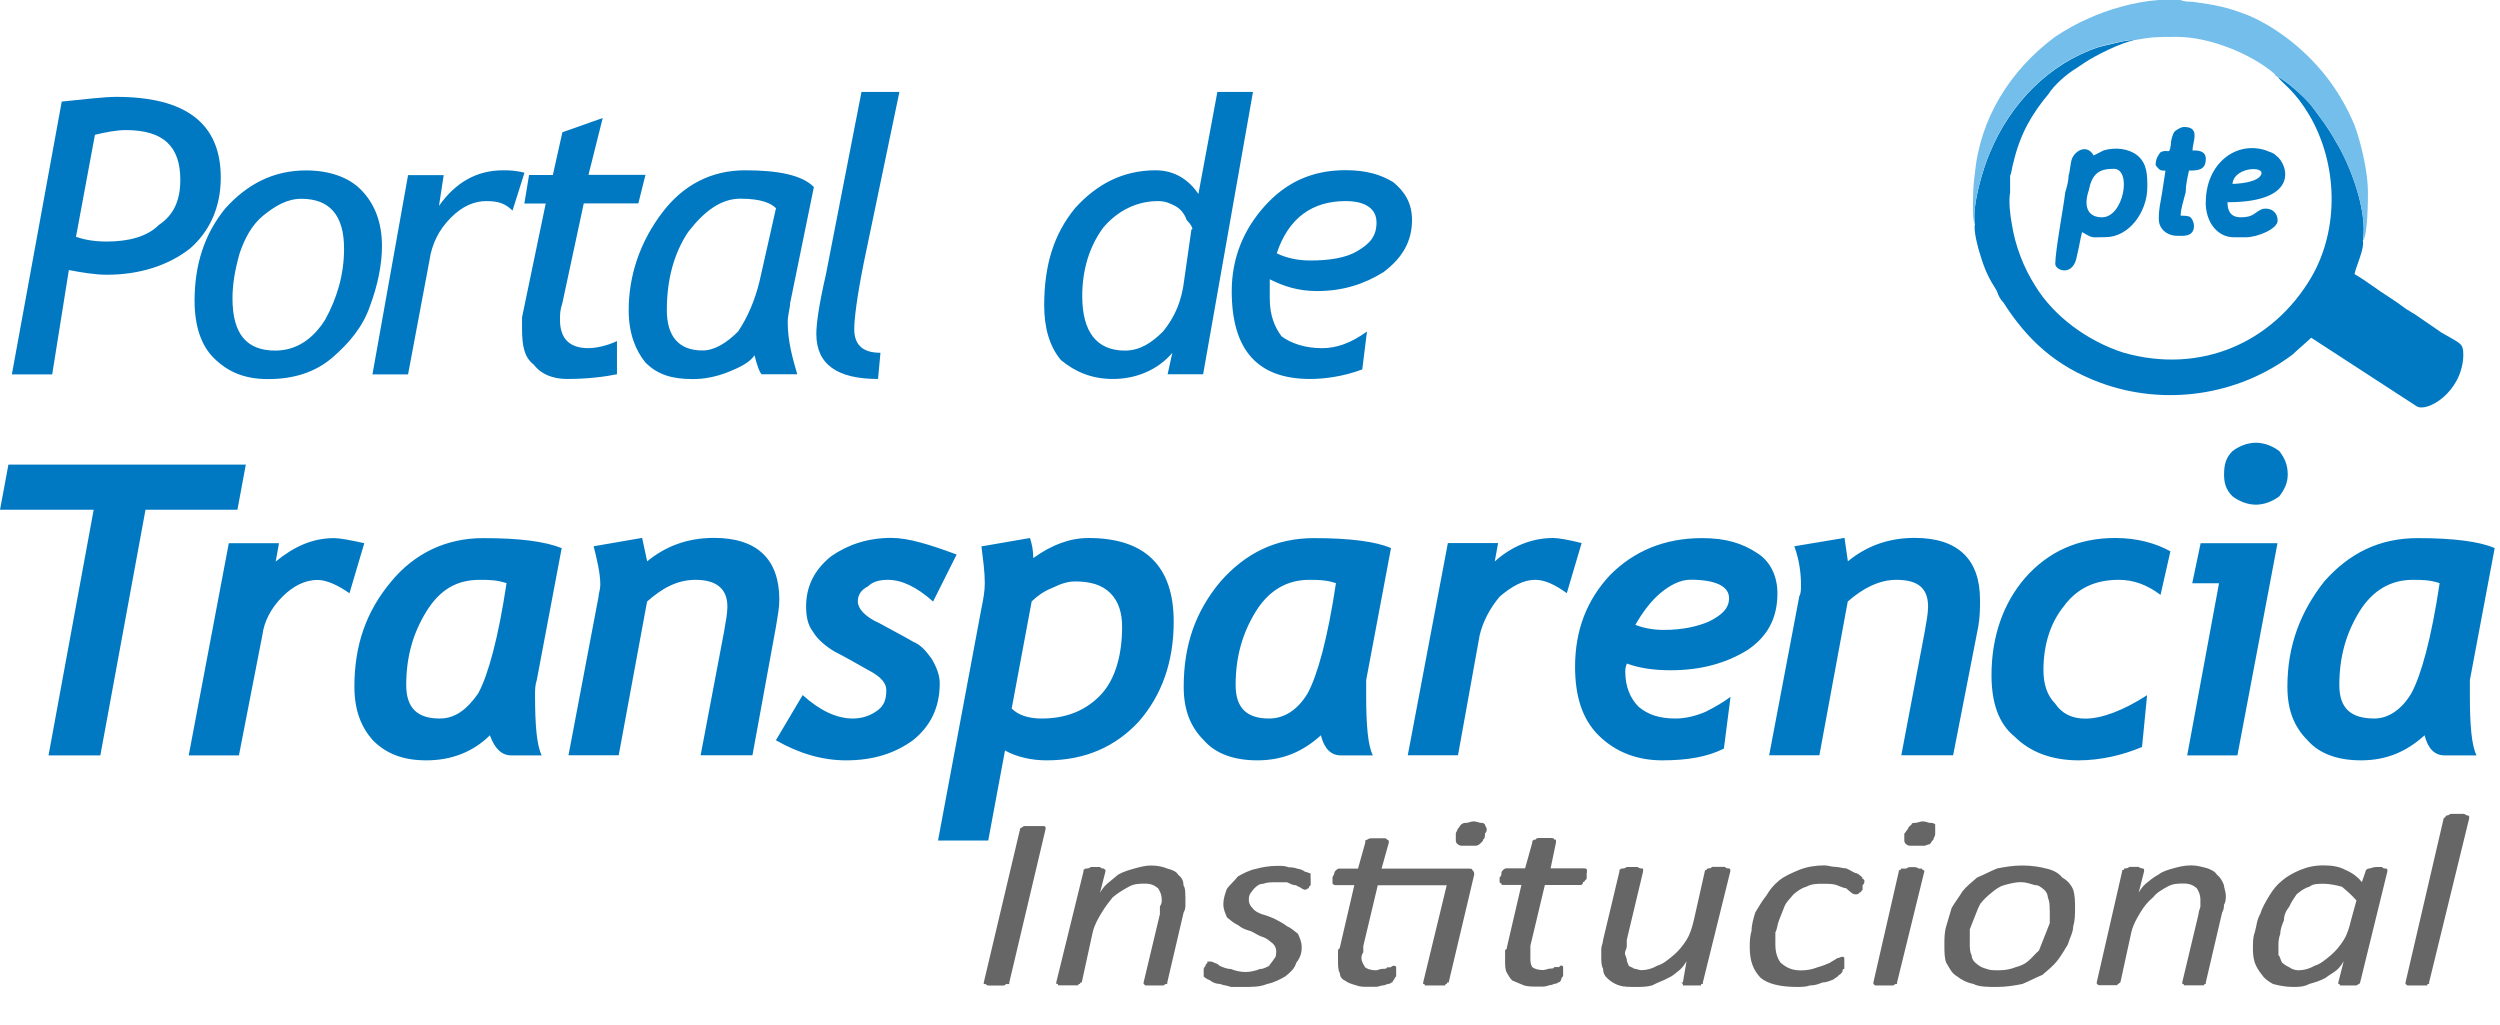
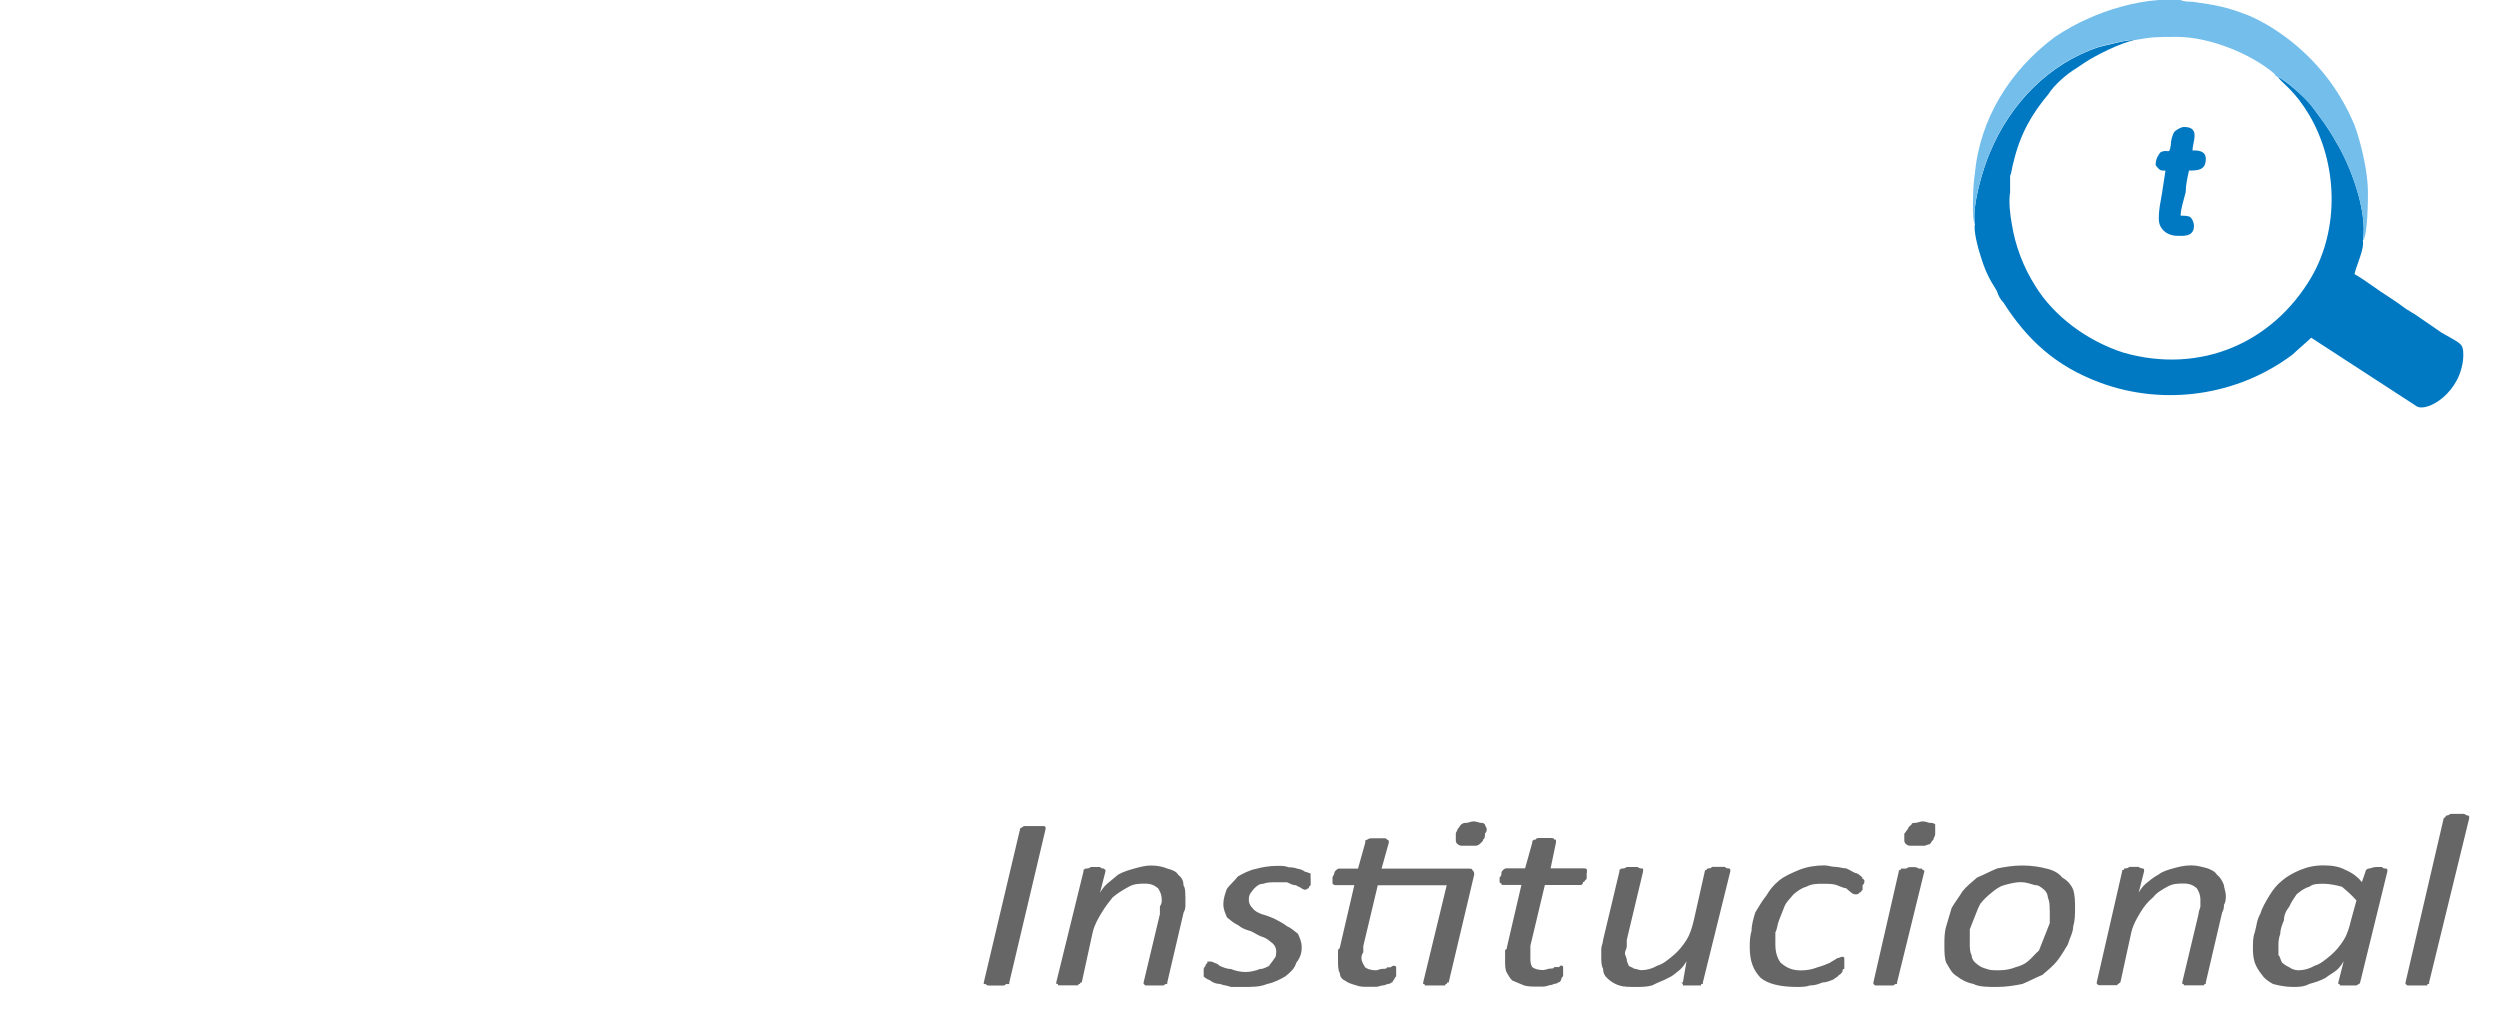
<svg xmlns="http://www.w3.org/2000/svg" xmlns:ns1="http://www.inkscape.org/namespaces/inkscape" xmlns:ns2="http://sodipodi.sourceforge.net/DTD/sodipodi-0.dtd" width="82.229" height="33.702" viewBox="0 0 21.756 8.917" version="1.1" id="svg8" ns1:version="0.92.1 r15371" ns2:docname="institucional.svg">
  <defs id="defs2">
    <clipPath clipPathUnits="userSpaceOnUse" id="clipEmfPath1">
-       <path ns1:connector-curvature="0" d="m 105.956,17.339 h 213.356 v 77.042 h -213.356 z" id="path9" />
-     </clipPath>
+       </clipPath>
    <clipPath clipPathUnits="userSpaceOnUse" id="clipEmfPath2">
      <path ns1:connector-curvature="0" d="M 0.337,0.336 H 86.752 V 88.94 H 0.337 Z" id="path12" />
    </clipPath>
    <clipPath clipPathUnits="userSpaceOnUse" id="clipEmfPath3">
      <path ns1:connector-curvature="0" d="M 335.491,14.845 H 522.801 V 90.829 H 335.491 Z" id="path15" />
    </clipPath>
    <pattern id="EMFhbasepattern" patternUnits="userSpaceOnUse" width="6" height="6" x="0" y="0" />
    <clipPath clipPathUnits="userSpaceOnUse" id="clipEmfPath1-1">
      <path d="m 105.956,17.339 h 213.356 v 77.042 h -213.356 z" id="path9-3" ns1:connector-curvature="0" />
    </clipPath>
    <clipPath clipPathUnits="userSpaceOnUse" id="clipEmfPath2-6">
      <path d="M 0.337,0.336 H 86.752 V 88.94 H 0.337 Z" id="path12-8" ns1:connector-curvature="0" />
    </clipPath>
    <clipPath clipPathUnits="userSpaceOnUse" id="clipEmfPath3-9">
      <path d="M 335.491,14.845 H 522.801 V 90.829 H 335.491 Z" id="path15-6" ns1:connector-curvature="0" />
    </clipPath>
    <clipPath clipPathUnits="userSpaceOnUse" id="clipEmfPath1-7">
      <path ns1:connector-curvature="0" d="M 0.337,0.336 H 187.76 V 76.32 H 0.337 Z" id="path82" />
    </clipPath>
    <pattern id="EMFhbasepattern-2" patternUnits="userSpaceOnUse" width="6" height="6" x="0" y="0" />
    <clipPath clipPathUnits="userSpaceOnUse" id="clipEmfPath1-5">
-       <path ns1:connector-curvature="0" d="M 0.337,0.336 H 194.224 V 76.32 H 0.337 Z" id="path100" />
+       <path ns1:connector-curvature="0" d="M 0.337,0.336 V 76.32 H 0.337 Z" id="path100" />
    </clipPath>
    <pattern id="EMFhbasepattern-7" patternUnits="userSpaceOnUse" width="6" height="6" x="0" y="0" />
    <pattern y="0" x="0" height="6" width="6" patternUnits="userSpaceOnUse" id="EMFhbasepattern-76" />
    <pattern y="0" x="0" height="6" width="6" patternUnits="userSpaceOnUse" id="EMFhbasepattern-5" />
    <pattern y="0" x="0" height="6" width="6" patternUnits="userSpaceOnUse" id="EMFhbasepattern-55" />
    <pattern y="0" x="0" height="6" width="6" patternUnits="userSpaceOnUse" id="EMFhbasepattern-8" />
    <pattern y="0" x="0" height="6" width="6" patternUnits="userSpaceOnUse" id="EMFhbasepattern-3" />
  </defs>
  <ns2:namedview id="base" pagecolor="#ffffff" bordercolor="#666666" borderopacity="1.0" ns1:pageopacity="0.0" ns1:pageshadow="2" ns1:zoom="5.6" ns1:cx="25.17674" ns1:cy="30.524225" ns1:document-units="mm" ns1:current-layer="layer1" showgrid="false" units="px" fit-margin-top="0" fit-margin-left="0" fit-margin-right="0" fit-margin-bottom="0" ns1:window-width="1440" ns1:window-height="837" ns1:window-x="-8" ns1:window-y="-8" ns1:window-maximized="1" />
  <g ns1:label="Capa 1" ns1:groupmode="layer" id="layer1" transform="translate(-70.879,-191.958)">
    <path id="path63" d="m 88.066,193.907 c -0.015,0.058 0.029,0.218 0.044,0.262 0.044,0.145 0.073,0.204 0.146,0.32 0.015,0.044 0.029,0.073 0.058,0.102 0.204,0.32 0.451,0.553 0.844,0.698 0.553,0.204 1.193,0.116 1.674,-0.247 0.029,-0.029 0.131,-0.116 0.16,-0.145 l 0.917,0.596 c 0.087,0.058 0.393,-0.116 0.407,-0.436 0,-0.116 -0.015,-0.102 -0.189,-0.204 l -0.233,-0.16 c -0.029,-0.015 -0.044,-0.029 -0.073,-0.044 -0.058,-0.044 -0.102,-0.073 -0.146,-0.102 -0.116,-0.073 -0.204,-0.145 -0.306,-0.204 0.015,-0.073 0.087,-0.218 0.073,-0.291 0.044,-0.262 -0.116,-0.669 -0.233,-0.858 -0.073,-0.131 -0.131,-0.204 -0.218,-0.32 -0.044,-0.058 -0.218,-0.218 -0.291,-0.247 0.058,0.073 0.146,0.116 0.277,0.335 0.247,0.422 0.262,0.989 0.015,1.411 -0.335,0.567 -0.96,0.844 -1.63,0.655 -0.32,-0.102 -0.611,-0.32 -0.771,-0.582 -0.102,-0.16 -0.175,-0.349 -0.204,-0.538 -0.015,-0.073 -0.029,-0.204 -0.015,-0.276 0,-0.044 0,-0.087 0,-0.145 0.015,-0.029 0.015,-0.073 0.029,-0.116 0.058,-0.247 0.16,-0.422 0.306,-0.596 0.044,-0.073 0.16,-0.175 0.233,-0.218 l 0.087,-0.058 c 0.087,-0.058 0.32,-0.175 0.422,-0.189 -0.029,-0.015 -0.247,0.044 -0.306,0.058 -0.437,0.145 -0.771,0.495 -0.946,0.916 -0.058,0.131 -0.16,0.465 -0.131,0.625 z" style="fill:#0079c2;fill-opacity:1;fill-rule:evenodd;stroke:none;stroke-width:0.385" ns1:connector-curvature="0" />
    <path id="path65" d="m 88.066,193.907 c -0.029,-0.16 0.073,-0.495 0.131,-0.625 0.175,-0.422 0.509,-0.771 0.946,-0.916 0.058,-0.015 0.277,-0.073 0.306,-0.058 0.16,-0.029 0.189,-0.029 0.378,-0.029 0.277,0 0.64,0.145 0.844,0.32 0.015,0.015 0,0.015 0.029,0.029 0.073,0.029 0.247,0.189 0.291,0.247 0.087,0.116 0.146,0.189 0.218,0.32 0.116,0.189 0.277,0.596 0.233,0.858 0.044,-0.044 0.044,-0.378 0.044,-0.422 0,-0.175 -0.058,-0.422 -0.116,-0.582 -0.116,-0.276 -0.277,-0.495 -0.495,-0.684 -0.116,-0.102 -0.291,-0.218 -0.437,-0.276 -0.189,-0.073 -0.277,-0.087 -0.48,-0.116 -0.029,0 -0.073,0 -0.102,-0.015 -0.015,0 -0.015,0 -0.015,0 h -0.175 c -0.218,0.015 -0.451,0.087 -0.611,0.16 -0.102,0.044 -0.204,0.102 -0.291,0.16 -0.393,0.291 -0.655,0.713 -0.699,1.193 -0.015,0.073 -0.029,0.407 0,0.436 z" style="fill:#73beeb;fill-opacity:1;fill-rule:evenodd;stroke:none;stroke-width:0.385" ns1:connector-curvature="0" />
-     <path id="path67" d="m 89.172,193.849 c -0.131,0 -0.16,-0.102 -0.116,-0.233 0.029,-0.145 0.087,-0.189 0.218,-0.189 0.16,0 0.087,0.422 -0.102,0.422 z m -0.073,-0.538 c -0.058,-0.102 -0.16,-0.044 -0.189,0.029 -0.015,0.044 -0.015,0.102 -0.029,0.145 0,0.044 -0.015,0.102 -0.029,0.145 -0.015,0.131 -0.087,0.509 -0.087,0.625 0,0.058 0.16,0.116 0.189,-0.073 0.015,-0.058 0.029,-0.145 0.044,-0.204 0.102,0.058 0.073,0.044 0.204,0.044 0.204,0 0.364,-0.218 0.364,-0.436 0,-0.102 0,-0.204 -0.087,-0.276 -0.073,-0.058 -0.189,-0.073 -0.291,-0.044 -0.029,0.015 -0.058,0.029 -0.087,0.044 z" style="fill:#0079c2;fill-opacity:1;fill-rule:evenodd;stroke:none;stroke-width:0.385" ns1:connector-curvature="0" />
-     <path id="path69" d="m 90.307,193.558 c 0.015,-0.16 0.335,-0.16 0.233,-0.058 -0.044,0.044 -0.175,0.058 -0.233,0.058 z m -0.233,0.16 c 0,0.175 0.102,0.305 0.247,0.305 h 0.102 c 0.102,0 0.277,-0.073 0.277,-0.145 0,-0.073 -0.058,-0.116 -0.131,-0.102 -0.073,0.029 -0.073,0.073 -0.189,0.073 -0.102,0 -0.116,-0.073 -0.116,-0.131 0.64,0 0.524,-0.335 0.422,-0.407 -0.029,-0.029 -0.058,-0.029 -0.087,-0.044 -0.262,-0.087 -0.524,0.116 -0.524,0.451 z" style="fill:#0079c2;fill-opacity:1;fill-rule:evenodd;stroke:none;stroke-width:0.385" ns1:connector-curvature="0" />
    <path id="path71" d="m 89.637,193.384 c 0,0.015 0.015,0.029 0.029,0.044 0.015,0.015 0.029,0.015 0.058,0.015 l -0.029,0.189 c -0.015,0.102 -0.029,0.131 -0.029,0.233 0,0.087 0.073,0.145 0.16,0.145 0.044,0 0.146,0.015 0.146,-0.087 0,-0.029 -0.015,-0.058 -0.029,-0.073 -0.015,-0.015 -0.058,-0.015 -0.087,-0.015 0,-0.058 0.029,-0.145 0.044,-0.204 0,-0.058 0.015,-0.131 0.029,-0.189 0.073,0 0.146,0 0.146,-0.102 0,-0.073 -0.073,-0.073 -0.116,-0.073 0,-0.073 0.073,-0.204 -0.073,-0.204 -0.029,0 -0.073,0.029 -0.087,0.044 -0.015,0.029 -0.029,0.073 -0.029,0.116 -0.015,0.087 -0.015,0.029 -0.087,0.058 -0.015,0.015 -0.044,0.058 -0.044,0.102 z" style="fill:#0079c2;fill-opacity:1;fill-rule:evenodd;stroke:none;stroke-width:0.385" ns1:connector-curvature="0" />
-     <path id="path75" d="m 72.945,196.394 h -0.8 l -0.393,2.138 h -0.451 l 0.393,-2.138 h -0.815 l 0.073,-0.393 h 2.066 z m 0.975,0.727 c -0.102,-0.073 -0.204,-0.116 -0.277,-0.116 -0.116,0 -0.218,0.058 -0.306,0.145 -0.102,0.102 -0.16,0.218 -0.175,0.335 l -0.204,1.047 h -0.437 l 0.349,-1.847 h 0.437 l -0.029,0.16 c 0.16,-0.131 0.32,-0.204 0.509,-0.204 0.044,0 0.131,0.015 0.262,0.044 z m 1.63,0.756 c -0.015,0.044 -0.015,0.087 -0.015,0.131 0,0.262 0.015,0.436 0.058,0.524 h -0.262 c -0.087,0 -0.146,-0.058 -0.189,-0.175 -0.146,0.145 -0.335,0.218 -0.553,0.218 -0.204,0 -0.349,-0.058 -0.466,-0.175 -0.102,-0.116 -0.16,-0.262 -0.16,-0.465 0,-0.364 0.102,-0.655 0.32,-0.916 0.204,-0.247 0.48,-0.378 0.8,-0.378 0.32,0 0.538,0.029 0.684,0.087 z m -0.495,-0.873 c -0.204,0 -0.349,0.087 -0.466,0.276 -0.116,0.189 -0.175,0.393 -0.175,0.64 0,0.204 0.102,0.291 0.291,0.291 0.131,0 0.233,-0.073 0.335,-0.218 0.087,-0.16 0.175,-0.48 0.247,-0.96 -0.087,-0.029 -0.16,-0.029 -0.233,-0.029 z m 2.372,1.527 h -0.451 l 0.204,-1.076 c 0.015,-0.087 0.029,-0.16 0.029,-0.218 0,-0.16 -0.102,-0.233 -0.277,-0.233 -0.16,0 -0.291,0.073 -0.422,0.189 l -0.247,1.338 h -0.437 l 0.262,-1.382 c 0,-0.029 0.015,-0.058 0.015,-0.102 0,-0.102 -0.029,-0.218 -0.058,-0.335 l 0.422,-0.073 0.044,0.204 c 0.16,-0.131 0.349,-0.204 0.582,-0.204 0.378,0 0.568,0.189 0.568,0.538 0,0.073 -0.015,0.145 -0.029,0.233 z m 1.572,-1.338 c -0.146,-0.131 -0.277,-0.189 -0.393,-0.189 -0.073,0 -0.131,0.015 -0.175,0.058 -0.058,0.029 -0.087,0.073 -0.087,0.131 0,0.058 0.058,0.131 0.189,0.189 0.131,0.073 0.218,0.116 0.291,0.16 0.073,0.029 0.116,0.087 0.16,0.145 0.044,0.073 0.073,0.145 0.073,0.218 0,0.218 -0.087,0.378 -0.233,0.495 -0.16,0.116 -0.349,0.175 -0.582,0.175 -0.204,0 -0.407,-0.058 -0.611,-0.175 l 0.233,-0.393 c 0.146,0.131 0.291,0.204 0.437,0.204 0.087,0 0.16,-0.029 0.218,-0.073 0.058,-0.044 0.073,-0.102 0.073,-0.175 0,-0.058 -0.044,-0.116 -0.16,-0.175 -0.102,-0.058 -0.204,-0.116 -0.291,-0.16 -0.073,-0.044 -0.146,-0.102 -0.189,-0.175 -0.044,-0.058 -0.058,-0.131 -0.058,-0.218 0,-0.175 0.073,-0.32 0.218,-0.436 0.146,-0.102 0.32,-0.16 0.524,-0.16 0.146,0 0.335,0.058 0.568,0.145 z m 0.626,1.295 -0.146,0.785 h -0.437 l 0.378,-2.022 c 0.015,-0.073 0.029,-0.145 0.029,-0.218 0,-0.102 -0.015,-0.204 -0.029,-0.32 l 0.422,-0.073 c 0.015,0.044 0.029,0.102 0.029,0.175 0.16,-0.116 0.32,-0.175 0.48,-0.175 0.495,0 0.742,0.247 0.742,0.727 0,0.349 -0.102,0.64 -0.306,0.873 -0.204,0.218 -0.466,0.335 -0.8,0.335 -0.131,0 -0.262,-0.029 -0.364,-0.087 z m 0.058,-0.364 c 0.058,0.058 0.146,0.087 0.262,0.087 0.218,0 0.393,-0.073 0.524,-0.218 0.116,-0.131 0.175,-0.335 0.175,-0.582 0,-0.116 -0.029,-0.218 -0.102,-0.291 -0.073,-0.073 -0.175,-0.102 -0.306,-0.102 -0.058,0 -0.116,0.015 -0.204,0.058 -0.073,0.029 -0.131,0.073 -0.175,0.116 z m 3.085,-0.247 c 0,0.044 0,0.087 0,0.131 0,0.262 0.015,0.436 0.058,0.524 h -0.277 c -0.087,0 -0.146,-0.058 -0.175,-0.175 -0.16,0.145 -0.335,0.218 -0.553,0.218 -0.204,0 -0.364,-0.058 -0.466,-0.175 -0.116,-0.116 -0.175,-0.262 -0.175,-0.465 0,-0.364 0.102,-0.655 0.32,-0.916 0.218,-0.247 0.48,-0.378 0.815,-0.378 0.306,0 0.538,0.029 0.669,0.087 z m -0.495,-0.873 c -0.189,0 -0.349,0.087 -0.466,0.276 -0.116,0.189 -0.175,0.393 -0.175,0.64 0,0.204 0.102,0.291 0.291,0.291 0.131,0 0.247,-0.073 0.335,-0.218 0.087,-0.16 0.175,-0.48 0.247,-0.96 -0.087,-0.029 -0.16,-0.029 -0.233,-0.029 z m 2.241,0.116 c -0.102,-0.073 -0.189,-0.116 -0.277,-0.116 -0.102,0 -0.204,0.058 -0.306,0.145 -0.087,0.102 -0.146,0.218 -0.175,0.335 l -0.189,1.047 h -0.437 l 0.349,-1.847 h 0.437 l -0.029,0.16 c 0.146,-0.131 0.32,-0.204 0.509,-0.204 0.044,0 0.131,0.015 0.247,0.044 z m 0.524,0.611 c -0.015,0.029 -0.015,0.058 -0.015,0.073 0,0.131 0.044,0.233 0.116,0.305 0.087,0.073 0.189,0.102 0.32,0.102 0.073,0 0.16,-0.015 0.262,-0.058 0.087,-0.044 0.16,-0.087 0.218,-0.131 l -0.058,0.451 c -0.146,0.073 -0.32,0.102 -0.538,0.102 -0.218,0 -0.407,-0.073 -0.553,-0.218 -0.146,-0.145 -0.204,-0.349 -0.204,-0.596 0,-0.32 0.102,-0.582 0.306,-0.8 0.204,-0.204 0.466,-0.32 0.8,-0.32 0.204,0 0.349,0.044 0.48,0.131 0.116,0.073 0.175,0.204 0.175,0.349 0,0.218 -0.087,0.378 -0.262,0.495 -0.189,0.116 -0.407,0.175 -0.669,0.175 -0.131,0 -0.262,-0.015 -0.378,-0.058 z m 0.073,-0.335 c 0.073,0.029 0.16,0.044 0.247,0.044 0.16,0 0.291,-0.029 0.393,-0.073 0.116,-0.058 0.175,-0.116 0.175,-0.204 0,-0.102 -0.116,-0.16 -0.335,-0.16 -0.087,0 -0.175,0.044 -0.262,0.116 -0.087,0.073 -0.16,0.175 -0.218,0.276 z m 2.765,1.135 h -0.451 l 0.204,-1.076 c 0.015,-0.087 0.029,-0.16 0.029,-0.218 0,-0.16 -0.087,-0.233 -0.277,-0.233 -0.146,0 -0.291,0.073 -0.422,0.189 l -0.247,1.338 h -0.437 l 0.262,-1.382 c 0.015,-0.029 0.015,-0.058 0.015,-0.102 0,-0.102 -0.015,-0.218 -0.058,-0.335 l 0.437,-0.073 0.029,0.204 c 0.16,-0.131 0.349,-0.204 0.582,-0.204 0.378,0 0.568,0.189 0.568,0.538 0,0.073 0,0.146 -0.015,0.233 z m 1.805,-1.396 c -0.116,-0.087 -0.233,-0.131 -0.364,-0.131 -0.204,0 -0.364,0.073 -0.48,0.233 -0.116,0.145 -0.175,0.335 -0.175,0.553 0,0.116 0.029,0.218 0.102,0.291 0.058,0.087 0.146,0.131 0.262,0.131 0.146,0 0.335,-0.073 0.538,-0.204 l -0.044,0.451 c -0.175,0.073 -0.364,0.116 -0.553,0.116 -0.233,0 -0.422,-0.073 -0.553,-0.204 -0.146,-0.116 -0.204,-0.305 -0.204,-0.538 0,-0.335 0.102,-0.625 0.291,-0.844 0.204,-0.233 0.466,-0.349 0.786,-0.349 0.189,0 0.349,0.044 0.48,0.116 z m 0.553,-1.047 c 0,-0.087 0.015,-0.145 0.073,-0.204 0.058,-0.044 0.131,-0.073 0.204,-0.073 0.073,0 0.146,0.029 0.204,0.073 0.044,0.058 0.073,0.116 0.073,0.204 0,0.073 -0.029,0.131 -0.073,0.189 -0.058,0.044 -0.131,0.073 -0.204,0.073 -0.073,0 -0.146,-0.029 -0.204,-0.073 -0.058,-0.058 -0.073,-0.116 -0.073,-0.189 z m 0.116,2.444 h -0.437 l 0.277,-1.498 h -0.233 l 0.073,-0.349 h 0.669 z m 2.023,-0.655 c 0,0.044 0,0.087 0,0.131 0,0.262 0.015,0.436 0.058,0.524 h -0.277 c -0.087,0 -0.146,-0.058 -0.175,-0.175 -0.16,0.145 -0.335,0.218 -0.553,0.218 -0.204,0 -0.364,-0.058 -0.466,-0.175 -0.116,-0.116 -0.175,-0.262 -0.175,-0.465 0,-0.364 0.116,-0.655 0.32,-0.916 0.218,-0.247 0.48,-0.378 0.815,-0.378 0.306,0 0.538,0.029 0.669,0.087 z m -0.495,-0.873 c -0.189,0 -0.349,0.087 -0.466,0.276 -0.116,0.189 -0.175,0.393 -0.175,0.64 0,0.204 0.102,0.291 0.306,0.291 0.116,0 0.233,-0.073 0.32,-0.218 0.087,-0.16 0.175,-0.48 0.247,-0.96 -0.087,-0.029 -0.16,-0.029 -0.233,-0.029 z" style="fill:#0079c2;fill-opacity:1;fill-rule:nonzero;stroke:none;stroke-width:0.385" ns1:connector-curvature="0" />
-     <path id="path110" d="m 71.478,194.308 -0.145,0.908 h -0.351 l 0.434,-2.374 c 0.207,-0.021 0.372,-0.041 0.475,-0.041 0.599,0 0.909,0.227 0.909,0.702 0,0.268 -0.103,0.475 -0.269,0.619 -0.186,0.145 -0.434,0.227 -0.723,0.227 -0.103,0 -0.227,-0.021 -0.33,-0.041 z m 0.227,-1.177 -0.165,0.888 c 0.062,0.021 0.145,0.041 0.268,0.041 0.186,0 0.351,-0.041 0.454,-0.145 0.124,-0.083 0.186,-0.206 0.186,-0.392 0,-0.289 -0.145,-0.433 -0.475,-0.433 -0.083,0 -0.186,0.021 -0.268,0.041 z m 0.867,1.445 c 0,-0.31 0.083,-0.578 0.268,-0.805 0.186,-0.206 0.413,-0.33 0.702,-0.33 0.207,0 0.372,0.062 0.475,0.165 0.124,0.124 0.186,0.289 0.186,0.495 0,0.165 -0.041,0.351 -0.103,0.516 -0.062,0.186 -0.186,0.33 -0.33,0.454 -0.145,0.124 -0.33,0.186 -0.558,0.186 -0.207,0 -0.351,-0.062 -0.475,-0.186 -0.103,-0.103 -0.165,-0.268 -0.165,-0.495 z m 0.33,-0.021 c 0,0.31 0.124,0.454 0.372,0.454 0.186,0 0.33,-0.103 0.434,-0.268 0.103,-0.186 0.165,-0.392 0.165,-0.619 0,-0.289 -0.124,-0.434 -0.372,-0.434 -0.124,0 -0.227,0.062 -0.33,0.145 -0.103,0.083 -0.165,0.206 -0.207,0.33 -0.041,0.145 -0.062,0.268 -0.062,0.392 z m 2.437,-0.764 c -0.062,-0.062 -0.124,-0.083 -0.227,-0.083 -0.103,0 -0.207,0.041 -0.31,0.145 -0.103,0.103 -0.165,0.227 -0.186,0.372 l -0.186,0.991 h -0.31 l 0.31,-1.734 h 0.31 l -0.041,0.268 c 0.145,-0.206 0.33,-0.31 0.558,-0.31 0.041,0 0.103,0 0.186,0.021 z m 0.289,-0.062 h -0.186 l 0.041,-0.248 h 0.207 l 0.083,-0.372 0.351,-0.124 -0.124,0.495 h 0.496 l -0.062,0.248 h -0.475 l -0.186,0.867 c -0.021,0.062 -0.021,0.103 -0.021,0.145 0,0.165 0.083,0.248 0.248,0.248 0.062,0 0.165,-0.021 0.248,-0.062 v 0.289 c -0.103,0.021 -0.248,0.041 -0.434,0.041 -0.124,0 -0.227,-0.041 -0.289,-0.124 -0.083,-0.062 -0.103,-0.165 -0.103,-0.31 0,-0.021 0,-0.062 0,-0.103 z m 2.334,-0.145 -0.207,1.012 c 0,0.041 -0.021,0.103 -0.021,0.165 0,0.165 0.041,0.31 0.083,0.454 h -0.31 c -0.021,-0.021 -0.041,-0.083 -0.062,-0.165 -0.041,0.062 -0.124,0.103 -0.227,0.145 -0.103,0.041 -0.207,0.062 -0.31,0.062 -0.186,0 -0.31,-0.041 -0.413,-0.145 -0.083,-0.103 -0.145,-0.248 -0.145,-0.454 0,-0.31 0.103,-0.599 0.289,-0.846 0.186,-0.248 0.434,-0.372 0.723,-0.372 0.289,0 0.496,0.041 0.599,0.145 z m -0.33,0.186 c -0.041,-0.041 -0.124,-0.083 -0.31,-0.083 -0.165,0 -0.31,0.103 -0.454,0.289 -0.124,0.186 -0.186,0.413 -0.186,0.681 0,0.227 0.103,0.351 0.31,0.351 0.103,0 0.207,-0.062 0.31,-0.165 0.083,-0.124 0.145,-0.268 0.186,-0.434 z m 0.909,1.259 -0.021,0.227 c -0.351,0 -0.537,-0.124 -0.537,-0.392 0,-0.083 0.021,-0.248 0.083,-0.516 l 0.31,-1.59 h 0.33 l -0.31,1.486 c -0.062,0.31 -0.083,0.495 -0.083,0.578 0,0.145 0.083,0.206 0.227,0.206 z m 2.499,0.186 0.041,-0.186 c -0.124,0.145 -0.31,0.227 -0.516,0.227 -0.186,0 -0.33,-0.062 -0.454,-0.165 -0.103,-0.124 -0.145,-0.289 -0.145,-0.475 0,-0.351 0.083,-0.619 0.268,-0.846 0.186,-0.206 0.413,-0.33 0.702,-0.33 0.165,0 0.289,0.083 0.372,0.206 l 0.165,-0.888 h 0.31 l -0.434,2.457 z m 0.207,-1.259 c 0.021,0 0,-0.041 -0.041,-0.083 -0.021,-0.062 -0.062,-0.103 -0.103,-0.124 -0.041,-0.021 -0.083,-0.041 -0.145,-0.041 -0.186,0 -0.351,0.083 -0.475,0.227 -0.124,0.165 -0.186,0.372 -0.186,0.599 0,0.31 0.124,0.475 0.372,0.475 0.124,0 0.227,-0.062 0.33,-0.165 0.103,-0.124 0.165,-0.268 0.186,-0.454 z m 0.682,0.434 c 0,0.062 0,0.103 0,0.165 0,0.145 0.041,0.248 0.103,0.33 0.083,0.062 0.207,0.103 0.351,0.103 0.124,0 0.248,-0.041 0.392,-0.145 l -0.041,0.33 c -0.165,0.062 -0.33,0.083 -0.454,0.083 -0.454,0 -0.682,-0.248 -0.682,-0.764 0,-0.289 0.103,-0.537 0.289,-0.743 0.186,-0.206 0.413,-0.31 0.702,-0.31 0.186,0 0.31,0.041 0.413,0.103 0.103,0.083 0.165,0.186 0.165,0.33 0,0.186 -0.083,0.33 -0.248,0.454 -0.165,0.103 -0.351,0.165 -0.578,0.165 -0.165,0 -0.289,-0.041 -0.413,-0.103 z m 0.062,-0.227 c 0.083,0.041 0.186,0.062 0.289,0.062 0.165,0 0.31,-0.021 0.413,-0.083 0.103,-0.062 0.165,-0.124 0.165,-0.248 0,-0.124 -0.103,-0.186 -0.269,-0.186 -0.289,0 -0.496,0.145 -0.599,0.454 z" style="fill:#0079c2;fill-opacity:1;fill-rule:nonzero;stroke:none;stroke-width:0.546" ns1:connector-curvature="0" />
    <path id="path136" d="m 79.662,200.509 c 0,0 0,0 0,0.013 -0.016,0 -0.016,0 -0.032,0 0,0.013 -0.016,0.013 -0.032,0.013 -0.016,0 -0.032,0 -0.047,0 -0.032,0 -0.047,0 -0.063,0 -0.016,0 -0.016,0 -0.032,-0.013 0,0 -0.016,0 -0.016,0 0,-0.013 0,-0.013 0,-0.013 l 0.316,-1.336 c 0,0 0,-0.013 0.016,-0.013 0,0 0.016,-0.013 0.016,-0.013 0.016,0 0.032,0 0.032,0 0.016,0 0.032,0 0.063,0 0.016,0 0.032,0 0.047,0 0.016,0 0.032,0 0.032,0 0.016,0 0.016,0.013 0.016,0.013 0,0 0,0.013 0,0.013 z m 1.533,-0.754 c 0,0.026 0,0.053 0,0.079 0,0.013 0,0.04 -0.016,0.066 l -0.142,0.608 c 0,0 0,0 0,0.013 -0.016,0 -0.016,0 -0.032,0.013 0,0 -0.016,0 -0.032,0 -0.016,0 -0.032,0 -0.047,0 -0.016,0 -0.032,0 -0.047,0 -0.016,0 -0.032,0 -0.032,0 -0.016,-0.013 -0.016,-0.013 -0.016,-0.013 0,-0.013 0,-0.013 0,-0.013 l 0.142,-0.595 c 0,-0.026 0,-0.053 0,-0.066 0.016,-0.026 0.016,-0.04 0.016,-0.053 0,-0.053 -0.016,-0.079 -0.032,-0.106 -0.032,-0.026 -0.063,-0.04 -0.111,-0.04 -0.047,0 -0.095,0 -0.142,0.026 -0.047,0.026 -0.095,0.053 -0.142,0.093 -0.032,0.04 -0.063,0.079 -0.095,0.132 -0.032,0.053 -0.063,0.106 -0.079,0.172 l -0.095,0.436 c 0,0 -0.016,0 -0.016,0.013 0,0 -0.016,0 -0.016,0.013 -0.016,0 -0.016,0 -0.032,0 -0.016,0 -0.032,0 -0.063,0 -0.016,0 -0.032,0 -0.047,0 -0.016,0 -0.016,0 -0.032,0 0,-0.013 0,-0.013 -0.016,-0.013 0,-0.013 0,-0.013 0,-0.013 l 0.237,-0.965 c 0,-0.013 0,-0.013 0,-0.013 0.016,-0.013 0.016,-0.013 0.032,-0.013 0,0 0.016,0 0.032,-0.013 0,0 0.016,0 0.032,0 0.016,0 0.032,0 0.047,0 0.016,0.013 0.016,0.013 0.032,0.013 0,0 0,0 0.016,0.013 0,0 0,0 0,0.013 l -0.047,0.185 c 0.016,-0.026 0.032,-0.053 0.063,-0.079 0.032,-0.026 0.063,-0.053 0.095,-0.079 0.047,-0.026 0.095,-0.04 0.142,-0.053 0.047,-0.013 0.095,-0.026 0.142,-0.026 0.063,0 0.111,0.013 0.142,0.026 0.047,0.013 0.079,0.026 0.095,0.053 0.032,0.026 0.047,0.053 0.047,0.093 0.016,0.026 0.016,0.053 0.016,0.093 z m 1.09,-0.159 c 0,0 0,0.013 0,0.026 0,0.013 0,0.026 0,0.04 -0.016,0.013 -0.016,0.013 -0.016,0.026 -0.016,0 -0.016,0.013 -0.032,0.013 0,0 -0.016,0 -0.032,-0.013 -0.016,-0.013 -0.032,-0.013 -0.047,-0.026 -0.032,0 -0.047,-0.013 -0.079,-0.026 -0.032,0 -0.063,0 -0.095,0 -0.047,0 -0.079,0 -0.111,0.013 -0.032,0 -0.047,0.013 -0.063,0.026 -0.032,0.026 -0.032,0.04 -0.047,0.053 -0.016,0.026 -0.016,0.04 -0.016,0.066 0,0.026 0.016,0.053 0.032,0.066 0.016,0.026 0.047,0.04 0.079,0.053 0.047,0.013 0.079,0.026 0.111,0.04 0.047,0.026 0.079,0.04 0.111,0.066 0.032,0.013 0.063,0.04 0.095,0.066 0.016,0.04 0.032,0.066 0.032,0.119 0,0.053 -0.016,0.093 -0.047,0.132 -0.016,0.053 -0.047,0.079 -0.095,0.119 -0.047,0.026 -0.095,0.053 -0.158,0.066 -0.063,0.026 -0.126,0.026 -0.205,0.026 -0.032,0 -0.079,0 -0.111,0 -0.032,-0.013 -0.063,-0.013 -0.095,-0.026 -0.032,0 -0.063,-0.013 -0.079,-0.026 -0.016,-0.013 -0.032,-0.013 -0.047,-0.026 0,0 -0.016,-0.013 -0.016,-0.013 0,-0.013 0,-0.013 0,-0.026 0,0 0,-0.013 0,-0.013 0,-0.013 0,-0.026 0,-0.026 0,-0.013 0.016,-0.026 0.016,-0.026 0,-0.013 0,-0.013 0.016,-0.026 0,0 0,-0.013 0,-0.013 0.016,0 0.016,0 0.016,0 0.016,0 0.032,0 0.047,0.013 0.016,0 0.032,0.013 0.047,0.026 0.032,0.013 0.063,0.026 0.095,0.026 0.032,0.013 0.079,0.026 0.126,0.026 0.047,0 0.095,-0.013 0.126,-0.026 0.032,0 0.047,-0.013 0.079,-0.026 0.016,-0.026 0.032,-0.04 0.047,-0.066 0.016,-0.013 0.016,-0.04 0.016,-0.066 0,-0.026 -0.016,-0.053 -0.032,-0.066 -0.032,-0.026 -0.047,-0.04 -0.079,-0.053 -0.047,-0.013 -0.079,-0.04 -0.111,-0.053 -0.047,-0.013 -0.079,-0.026 -0.111,-0.053 -0.032,-0.013 -0.063,-0.04 -0.095,-0.066 -0.016,-0.04 -0.032,-0.066 -0.032,-0.119 0,-0.04 0.016,-0.093 0.032,-0.132 0.032,-0.04 0.063,-0.066 0.095,-0.106 0.047,-0.026 0.095,-0.053 0.158,-0.066 0.047,-0.013 0.111,-0.026 0.19,-0.026 0.032,0 0.063,0 0.095,0.013 0.016,0 0.047,0 0.079,0.013 0.016,0 0.047,0.013 0.063,0.026 0.016,0 0.032,0.013 0.047,0.013 0,0.013 0,0.026 0,0.04 z m 1.201,0.912 c -0.016,0 -0.016,0 -0.016,0.013 0,0 -0.016,0 -0.016,0.013 -0.016,0 -0.016,0 -0.032,0 -0.016,0 -0.032,0 -0.063,0 -0.016,0 -0.032,0 -0.047,0 -0.016,0 -0.016,0 -0.032,0 0,-0.013 -0.016,-0.013 -0.016,-0.013 0,-0.013 0,-0.013 0,-0.013 l 0.205,-0.846 H 82.869 l -0.126,0.529 c 0,0.026 0,0.04 0,0.053 -0.016,0.026 -0.016,0.04 -0.016,0.053 0,0.026 0.016,0.053 0.032,0.079 0.016,0.013 0.047,0.026 0.095,0.026 0.016,0 0.032,-0.013 0.063,-0.013 0.016,0 0.032,0 0.032,-0.013 0.016,0 0.032,0 0.032,0 0.016,-0.013 0.016,-0.013 0.032,-0.013 0,0 0.016,0 0.016,0.013 0,0 0,0.013 0,0.013 0,0.013 0,0.026 0,0.04 0,0.013 0,0.013 0,0.026 -0.016,0.013 -0.016,0.026 -0.016,0.026 -0.016,0.013 -0.016,0.026 -0.016,0.026 -0.016,0 -0.016,0.013 -0.032,0.013 -0.016,0 -0.032,0.013 -0.047,0.013 -0.016,0 -0.047,0.013 -0.063,0.013 -0.016,0 -0.032,0 -0.063,0 -0.047,0 -0.079,0 -0.111,-0.013 -0.047,-0.013 -0.079,-0.026 -0.095,-0.04 -0.032,-0.013 -0.047,-0.04 -0.047,-0.066 -0.016,-0.026 -0.016,-0.066 -0.016,-0.106 0,0 0,-0.013 0,-0.026 0,-0.013 0,-0.013 0,-0.026 0,-0.013 0,-0.026 0,-0.04 0,-0.013 0.016,-0.013 0.016,-0.026 l 0.126,-0.542 h -0.158 c -0.016,0 -0.016,0 -0.032,-0.013 0,0 0,-0.013 0,-0.026 0,0 0,-0.013 0,-0.026 0,-0.013 0.016,-0.026 0.016,-0.04 0,-0.013 0.016,-0.026 0.016,-0.026 0.016,-0.013 0.016,-0.013 0.032,-0.013 h 0.158 l 0.063,-0.225 c 0,-0.013 0,-0.013 0,-0.013 0,-0.013 0.016,-0.013 0.016,-0.013 0.016,-0.013 0.032,-0.013 0.047,-0.013 0,0 0.032,0 0.047,0 0.016,0 0.032,0 0.047,0 0.016,0 0.032,0 0.032,0.013 0,0 0.016,0 0.016,0.013 0,0 0,0 0,0.013 l -0.063,0.225 h 0.743 c 0.032,0 0.047,0 0.047,0.013 0.016,0.013 0.016,0.026 0.016,0.04 z m 0.316,-1.296 c 0,0.026 0,0.04 -0.016,0.053 0,0.013 -0.016,0.026 -0.032,0.04 0,0 -0.016,0.013 -0.032,0.013 -0.016,0 -0.047,0 -0.063,0 -0.032,0 -0.047,0 -0.063,0 -0.016,0 -0.032,-0.013 -0.032,-0.013 -0.016,-0.013 -0.016,-0.026 -0.016,-0.04 0,-0.013 0,-0.026 0,-0.053 0,-0.013 0.016,-0.026 0.016,-0.04 0.016,-0.013 0.016,-0.026 0.032,-0.04 0.016,-0.013 0.032,-0.013 0.047,-0.013 0.016,0 0.032,-0.013 0.063,-0.013 0.016,0 0.047,0.013 0.063,0.013 0.016,0 0.016,0 0.032,0.013 0,0.013 0.016,0.026 0.016,0.04 0,0.013 0,0.026 -0.016,0.04 z m 0.885,0.344 c 0,0 0,0.013 0,0.013 0,0.013 0,0.013 0,0.026 0,0.013 0,0.013 -0.016,0.026 0,0 0,0.013 -0.016,0.013 0,0.013 0,0.013 -0.016,0.026 0,0 0,0 -0.016,0 h -0.3 l -0.126,0.529 c 0,0.026 0,0.04 0,0.053 0,0.026 0,0.04 0,0.053 0,0.026 0,0.053 0.016,0.079 0.016,0.013 0.047,0.026 0.095,0.026 0.016,0 0.047,-0.013 0.063,-0.013 0.016,0 0.032,0 0.032,-0.013 0.016,0 0.032,0 0.047,0 0,-0.013 0.016,-0.013 0.016,-0.013 0,0 0.016,0 0.016,0.013 0,0 0,0.013 0,0.013 0,0.013 0,0.026 0,0.04 0,0.013 0,0.013 0,0.026 -0.016,0.013 -0.016,0.026 -0.016,0.026 0,0.013 -0.016,0.026 -0.016,0.026 -0.016,0 -0.016,0.013 -0.032,0.013 -0.016,0 -0.032,0.013 -0.047,0.013 -0.016,0 -0.032,0.013 -0.063,0.013 -0.016,0 -0.032,0 -0.047,0 -0.047,0 -0.095,0 -0.126,-0.013 -0.032,-0.013 -0.063,-0.026 -0.095,-0.04 -0.016,-0.013 -0.032,-0.04 -0.047,-0.066 -0.016,-0.026 -0.016,-0.066 -0.016,-0.106 0,0 0,-0.013 0,-0.026 0,-0.013 0,-0.013 0,-0.026 0,-0.013 0,-0.026 0,-0.04 0.016,-0.013 0.016,-0.013 0.016,-0.026 l 0.126,-0.542 h -0.158 c -0.016,0 -0.016,0 -0.016,-0.013 -0.016,0 -0.016,-0.013 -0.016,-0.026 0,0 0,-0.013 0,-0.026 0.016,-0.013 0.016,-0.026 0.016,-0.04 0,-0.013 0.016,-0.026 0.016,-0.026 0.016,-0.013 0.016,-0.013 0.032,-0.013 h 0.158 l 0.063,-0.225 c 0,-0.013 0,-0.013 0,-0.013 0.016,-0.013 0.016,-0.013 0.032,-0.013 0,-0.013 0.016,-0.013 0.032,-0.013 0.016,0 0.032,0 0.047,0 0.016,0 0.032,0 0.047,0 0.016,0 0.032,0 0.032,0.013 0.016,0 0.016,0 0.016,0.013 0,0 0,0 0,0.013 l -0.047,0.225 h 0.284 c 0.016,0 0.032,0 0.032,0.013 0,0 0,0.013 0,0.026 z m 1.011,0.952 c 0,0 0,0 0,0.013 -0.016,0 -0.016,0 -0.016,0.013 -0.016,0 -0.032,0 -0.032,0 -0.016,0 -0.032,0 -0.047,0 -0.016,0 -0.032,0 -0.047,0 -0.016,0 -0.016,0 -0.032,0 0,-0.013 0,-0.013 0,-0.013 -0.016,-0.013 -0.016,-0.013 0,-0.013 l 0.032,-0.185 c -0.016,0.026 -0.032,0.053 -0.063,0.079 -0.032,0.026 -0.063,0.053 -0.095,0.066 -0.047,0.026 -0.095,0.04 -0.142,0.066 -0.047,0.013 -0.095,0.013 -0.142,0.013 -0.047,0 -0.111,0 -0.142,-0.013 -0.047,-0.013 -0.079,-0.04 -0.095,-0.053 -0.032,-0.026 -0.047,-0.053 -0.047,-0.093 -0.016,-0.026 -0.016,-0.066 -0.016,-0.106 0,-0.013 0,-0.04 0,-0.066 0,-0.026 0.016,-0.053 0.016,-0.079 l 0.142,-0.595 c 0,-0.013 0,-0.013 0,-0.013 0.016,-0.013 0.016,-0.013 0.032,-0.013 0,0 0.016,0 0.032,-0.013 0.016,0 0.032,0 0.047,0 0.016,0 0.032,0 0.047,0 0.016,0.013 0.032,0.013 0.032,0.013 0.016,0 0.016,0 0.016,0.013 0,0 0,0 0,0.013 l -0.142,0.595 c 0,0.013 0,0.04 0,0.053 0,0.026 -0.016,0.04 -0.016,0.066 0,0.013 0.016,0.04 0.016,0.053 0,0.026 0.016,0.04 0.016,0.053 0.016,0.013 0.032,0.013 0.047,0.026 0.016,0 0.047,0.013 0.063,0.013 0.047,0 0.095,-0.013 0.142,-0.04 0.047,-0.013 0.095,-0.053 0.142,-0.093 0.032,-0.026 0.079,-0.079 0.111,-0.132 0.032,-0.053 0.047,-0.106 0.063,-0.172 l 0.095,-0.423 c 0,-0.013 0.016,-0.013 0.016,-0.013 0,-0.013 0.016,-0.013 0.016,-0.013 0.016,0 0.016,0 0.032,-0.013 0.016,0 0.032,0 0.063,0 0.016,0 0.032,0 0.047,0 0.016,0.013 0.016,0.013 0.032,0.013 0,0 0.016,0 0.016,0.013 0,0 0,0 0,0.013 z m 1.406,-0.886 c 0,0.013 0,0.026 -0.016,0.04 0,0.013 0,0.026 0,0.04 -0.016,0.013 -0.016,0.026 -0.032,0.026 0,0.013 -0.016,0.013 -0.032,0.013 0,0 -0.016,0 -0.032,-0.013 -0.016,-0.013 -0.032,-0.026 -0.047,-0.04 -0.016,0 -0.047,-0.013 -0.079,-0.026 -0.032,-0.013 -0.079,-0.013 -0.126,-0.013 -0.047,0 -0.095,0 -0.142,0.026 -0.047,0.013 -0.079,0.04 -0.111,0.066 -0.032,0.04 -0.063,0.066 -0.079,0.106 -0.016,0.04 -0.032,0.079 -0.047,0.119 -0.016,0.04 -0.016,0.079 -0.032,0.106 0,0.04 0,0.079 0,0.106 0,0.066 0.016,0.119 0.047,0.159 0.047,0.04 0.095,0.066 0.174,0.066 0.063,0 0.111,-0.013 0.142,-0.026 0.047,-0.013 0.079,-0.026 0.111,-0.04 0.016,-0.013 0.047,-0.026 0.063,-0.04 0.016,0 0.032,-0.013 0.047,-0.013 0,0 0.016,0 0.016,0.013 0,0 0,0.013 0,0.013 0,0.013 0,0.026 0,0.04 0,0.013 0,0.026 0,0.04 -0.016,0 -0.016,0.013 -0.016,0.026 -0.016,0.013 -0.016,0.026 -0.032,0.026 0,0.013 -0.032,0.026 -0.047,0.04 -0.032,0.013 -0.063,0.026 -0.095,0.026 -0.032,0.013 -0.063,0.026 -0.111,0.026 -0.032,0.013 -0.079,0.013 -0.111,0.013 -0.142,0 -0.253,-0.026 -0.316,-0.079 -0.063,-0.066 -0.095,-0.145 -0.095,-0.265 0,-0.04 0,-0.093 0.016,-0.145 0,-0.053 0.016,-0.106 0.032,-0.159 0.032,-0.053 0.063,-0.106 0.095,-0.145 0.032,-0.053 0.063,-0.093 0.111,-0.132 0.047,-0.04 0.111,-0.066 0.174,-0.093 0.063,-0.026 0.142,-0.04 0.221,-0.04 0.032,0 0.063,0.013 0.095,0.013 0.032,0 0.063,0.013 0.095,0.013 0.032,0.013 0.047,0.026 0.079,0.04 0.016,0 0.032,0.013 0.047,0.026 0.016,0.013 0.016,0.013 0.016,0.026 0.016,0 0.016,0.013 0.016,0.013 z m 0.616,-0.41 c 0,0.026 -0.016,0.04 -0.016,0.053 -0.016,0.013 -0.016,0.026 -0.032,0.04 -0.016,0 -0.032,0.013 -0.047,0.013 -0.016,0 -0.032,0 -0.063,0 -0.016,0 -0.047,0 -0.063,0 -0.016,0 -0.032,-0.013 -0.032,-0.013 -0.016,-0.013 -0.016,-0.026 -0.016,-0.04 0,-0.013 0,-0.026 0,-0.053 0.016,-0.013 0.016,-0.026 0.032,-0.04 0,-0.013 0.016,-0.026 0.032,-0.04 0,-0.013 0.016,-0.013 0.032,-0.013 0.016,0 0.047,-0.013 0.063,-0.013 0.032,0 0.047,0.013 0.063,0.013 0.016,0 0.032,0 0.047,0.013 0,0.013 0,0.026 0,0.04 0,0.013 0,0.026 0,0.04 z m -0.332,1.296 c 0,0 0,0 0,0.013 -0.016,0 -0.016,0 -0.032,0.013 0,0 -0.016,0 -0.032,0 -0.016,0 -0.032,0 -0.047,0 -0.016,0 -0.047,0 -0.047,0 -0.016,0 -0.032,0 -0.032,0 -0.016,-0.013 -0.016,-0.013 -0.016,-0.013 0,-0.013 0,-0.013 0,-0.013 l 0.221,-0.965 c 0,-0.013 0,-0.013 0.016,-0.013 0,-0.013 0,-0.013 0.016,-0.013 0,0 0.016,0 0.032,0 0.016,-0.013 0.032,-0.013 0.047,-0.013 0.032,0 0.047,0 0.063,0.013 0,0 0.016,0 0.016,0 0.016,0 0.016,0 0.016,0.013 0.016,0 0.016,0 0.016,0.013 z m 1.549,-0.648 c 0,0.053 0,0.106 -0.016,0.159 0,0.053 -0.032,0.106 -0.047,0.159 -0.032,0.053 -0.063,0.106 -0.095,0.145 -0.032,0.04 -0.079,0.079 -0.126,0.119 -0.063,0.026 -0.111,0.053 -0.174,0.079 -0.063,0.013 -0.142,0.026 -0.221,0.026 -0.079,0 -0.158,0 -0.205,-0.026 -0.063,-0.013 -0.111,-0.04 -0.142,-0.066 -0.047,-0.026 -0.063,-0.066 -0.095,-0.119 -0.016,-0.04 -0.016,-0.093 -0.016,-0.159 0,-0.053 0,-0.106 0.016,-0.159 0.016,-0.053 0.032,-0.106 0.047,-0.159 0.032,-0.053 0.063,-0.093 0.095,-0.145 0.032,-0.04 0.079,-0.079 0.126,-0.119 0.063,-0.026 0.111,-0.053 0.174,-0.079 0.063,-0.013 0.142,-0.026 0.221,-0.026 0.079,0 0.158,0.013 0.205,0.026 0.063,0.013 0.111,0.04 0.142,0.079 0.047,0.026 0.079,0.066 0.095,0.106 0.016,0.053 0.016,0.106 0.016,0.159 z m -0.221,0.013 c 0,-0.04 0,-0.066 -0.016,-0.106 0,-0.026 -0.016,-0.053 -0.032,-0.066 -0.032,-0.026 -0.047,-0.04 -0.079,-0.04 -0.047,-0.013 -0.079,-0.026 -0.126,-0.026 -0.047,0 -0.095,0.013 -0.142,0.026 -0.047,0.013 -0.079,0.04 -0.111,0.066 -0.032,0.026 -0.063,0.053 -0.095,0.093 -0.016,0.026 -0.032,0.066 -0.047,0.106 -0.016,0.04 -0.032,0.079 -0.047,0.119 0,0.04 0,0.093 0,0.132 0,0.026 0,0.066 0.016,0.093 0,0.026 0.016,0.053 0.032,0.066 0.032,0.026 0.047,0.04 0.095,0.053 0.032,0.013 0.063,0.013 0.111,0.013 0.063,0 0.111,-0.013 0.142,-0.026 0.047,-0.013 0.079,-0.026 0.111,-0.053 0.032,-0.026 0.063,-0.066 0.095,-0.093 0.016,-0.04 0.032,-0.079 0.047,-0.119 0.016,-0.04 0.032,-0.079 0.047,-0.119 0,-0.04 0,-0.079 0,-0.119 z m 1.533,-0.119 c 0,0.026 0,0.053 -0.016,0.079 0,0.013 0,0.04 -0.016,0.066 l -0.142,0.608 c 0,0 0,0 0,0.013 0,0 -0.016,0 -0.016,0.013 -0.016,0 -0.032,0 -0.047,0 0,0 -0.016,0 -0.047,0 -0.016,0 -0.032,0 -0.047,0 -0.016,0 -0.016,0 -0.032,0 0,-0.013 -0.016,-0.013 -0.016,-0.013 0,-0.013 0,-0.013 0,-0.013 l 0.142,-0.595 c 0,-0.026 0.016,-0.053 0.016,-0.066 0,-0.026 0,-0.04 0,-0.053 0,-0.053 -0.016,-0.079 -0.032,-0.106 -0.032,-0.026 -0.063,-0.04 -0.111,-0.04 -0.047,0 -0.095,0 -0.142,0.026 -0.047,0.026 -0.095,0.053 -0.126,0.093 -0.047,0.04 -0.079,0.079 -0.111,0.132 -0.032,0.053 -0.063,0.106 -0.079,0.172 l -0.095,0.436 c 0,0 0,0 -0.016,0.013 0,0 0,0 -0.016,0.013 0,0 -0.016,0 -0.032,0 -0.016,0 -0.032,0 -0.047,0 -0.032,0 -0.047,0 -0.047,0 -0.016,0 -0.032,0 -0.032,0 -0.016,-0.013 -0.016,-0.013 -0.016,-0.013 0,-0.013 0,-0.013 0,-0.013 l 0.221,-0.965 c 0,-0.013 0,-0.013 0.016,-0.013 0,-0.013 0,-0.013 0.016,-0.013 0,0 0.016,0 0.032,-0.013 0.016,0 0.032,0 0.047,0 0.016,0 0.032,0 0.032,0 0.016,0.013 0.032,0.013 0.032,0.013 0,0 0.016,0 0.016,0.013 0,0 0,0 0,0.013 l -0.047,0.185 c 0.016,-0.026 0.032,-0.053 0.063,-0.079 0.032,-0.026 0.063,-0.053 0.111,-0.079 0.032,-0.026 0.079,-0.04 0.126,-0.053 0.047,-0.013 0.095,-0.026 0.158,-0.026 0.047,0 0.095,0.013 0.142,0.026 0.032,0.013 0.063,0.026 0.079,0.053 0.032,0.026 0.047,0.053 0.063,0.093 0,0.026 0.016,0.053 0.016,0.093 z m 1.169,0.754 c 0,0.013 -0.016,0.013 -0.032,0.026 -0.016,0 -0.032,0 -0.063,0 -0.032,0 -0.032,0 -0.047,0 -0.016,0 -0.016,0 -0.032,0 0,-0.013 -0.016,-0.013 -0.016,-0.013 0,0 0,-0.013 0,-0.013 l 0.047,-0.185 c -0.016,0.026 -0.032,0.053 -0.063,0.079 -0.032,0.026 -0.063,0.04 -0.095,0.066 -0.047,0.026 -0.095,0.04 -0.142,0.053 -0.047,0.026 -0.095,0.026 -0.142,0.026 -0.063,0 -0.126,-0.013 -0.174,-0.026 -0.047,-0.026 -0.079,-0.053 -0.095,-0.079 -0.032,-0.04 -0.047,-0.066 -0.063,-0.106 -0.016,-0.053 -0.016,-0.093 -0.016,-0.132 0,-0.04 0,-0.093 0.016,-0.132 0.016,-0.053 0.016,-0.106 0.047,-0.159 0.016,-0.053 0.047,-0.106 0.079,-0.159 0.032,-0.053 0.063,-0.093 0.111,-0.132 0.047,-0.04 0.095,-0.066 0.158,-0.093 0.063,-0.026 0.126,-0.04 0.205,-0.04 0.079,0 0.142,0.013 0.19,0.04 0.063,0.026 0.111,0.066 0.142,0.106 l 0.032,-0.093 c 0,-0.013 0.016,-0.026 0.032,-0.026 0.016,0 0.032,-0.013 0.063,-0.013 0.016,0 0.032,0 0.047,0 0.016,0.013 0.016,0.013 0.032,0.013 0,0 0.016,0 0.016,0.013 0,0 0,0 0,0.013 z m -0.032,-0.714 c -0.047,-0.053 -0.095,-0.093 -0.126,-0.119 -0.047,-0.013 -0.111,-0.026 -0.158,-0.026 -0.047,0 -0.095,0 -0.126,0.026 -0.047,0.013 -0.079,0.04 -0.111,0.066 -0.016,0.026 -0.047,0.066 -0.063,0.106 -0.032,0.04 -0.047,0.079 -0.047,0.119 -0.016,0.04 -0.032,0.079 -0.032,0.119 -0.016,0.04 -0.016,0.079 -0.016,0.106 0,0.026 0,0.053 0,0.079 0.016,0.013 0.016,0.04 0.032,0.066 0.016,0.013 0.032,0.026 0.063,0.04 0.016,0.013 0.047,0.026 0.079,0.026 0.047,0 0.095,-0.013 0.142,-0.04 0.047,-0.013 0.095,-0.053 0.142,-0.093 0.032,-0.026 0.079,-0.079 0.111,-0.132 0.032,-0.053 0.047,-0.106 0.063,-0.172 z m 0.632,0.714 c 0,0 0,0 0,0.013 -0.016,0 -0.016,0 -0.016,0.013 -0.016,0 -0.032,0 -0.047,0 -0.016,0 -0.032,0 -0.047,0 -0.016,0 -0.032,0 -0.047,0 -0.016,0 -0.032,0 -0.032,0 -0.016,-0.013 -0.016,-0.013 -0.016,-0.013 0,-0.013 0,-0.013 0,-0.013 l 0.332,-1.428 c 0.016,-0.013 0.016,-0.013 0.016,-0.013 0,-0.013 0.016,-0.013 0.016,-0.013 0.016,0 0.016,-0.013 0.032,-0.013 0.016,0 0.032,0 0.063,0 0.016,0 0.032,0 0.047,0 0.016,0 0.016,0.013 0.032,0.013 0,0 0.016,0 0.016,0.013 0,0 0,0 0,0.013 z" style="fill:#666666;fill-opacity:1;fill-rule:nonzero;stroke:none;stroke-width:0.382" ns1:connector-curvature="0" />
  </g>
  <style type="text/css" id="style133">
	.st0{fill-rule:evenodd;clip-rule:evenodd;fill:#111F4D;}
	.st1{fill:#111F4D;}
	.st2{fill-rule:evenodd;clip-rule:evenodd;fill:#FF0000;}
	.st3{fill:#FF0000;stroke:#FF0000;stroke-miterlimit:10;}
	.st4{fill:#FF0000;}
	.st5{fill:#194992;stroke:#194992;stroke-width:3;stroke-miterlimit:10;}
	.st6{fill:#194992;}
	.st7{fill:#FFFFFF;}
	.st8{fill:#FFFFFF;stroke:#FFFFFF;stroke-miterlimit:10;}
	.st9{fill-rule:evenodd;clip-rule:evenodd;fill:#FFFFFF;}
	.st10{fill:#194992;stroke:#194992;stroke-miterlimit:10;}
	.st11{fill:#231F20;}
	.st12{fill-rule:evenodd;clip-rule:evenodd;fill:#305170;}
	.st13{fill:#20257A;}
	.st14{fill:#305170;}
	.st15{fill:#194992;stroke:#194992;stroke-width:2;stroke-miterlimit:10;}
	.st16{opacity:0.1;}
	.st17{fill-rule:evenodd;clip-rule:evenodd;fill:none;stroke:#2AA4CA;stroke-width:2;stroke-miterlimit:10;}
	.st18{fill:none;stroke:#2AA4CA;stroke-width:2;stroke-miterlimit:22.926;}
	.st19{fill:none;stroke:#2AA4CA;stroke-width:2;stroke-linecap:round;stroke-linejoin:round;stroke-miterlimit:22.926;}
	.st20{opacity:0.22;}
	.st21{opacity:0.44;}
	.st22{opacity:0.31;}
	.st23{opacity:0.31;fill:#FFFFFF;}
	.st24{fill:#194992;stroke:#194992;stroke-width:4;stroke-miterlimit:10;}
</style>
</svg>